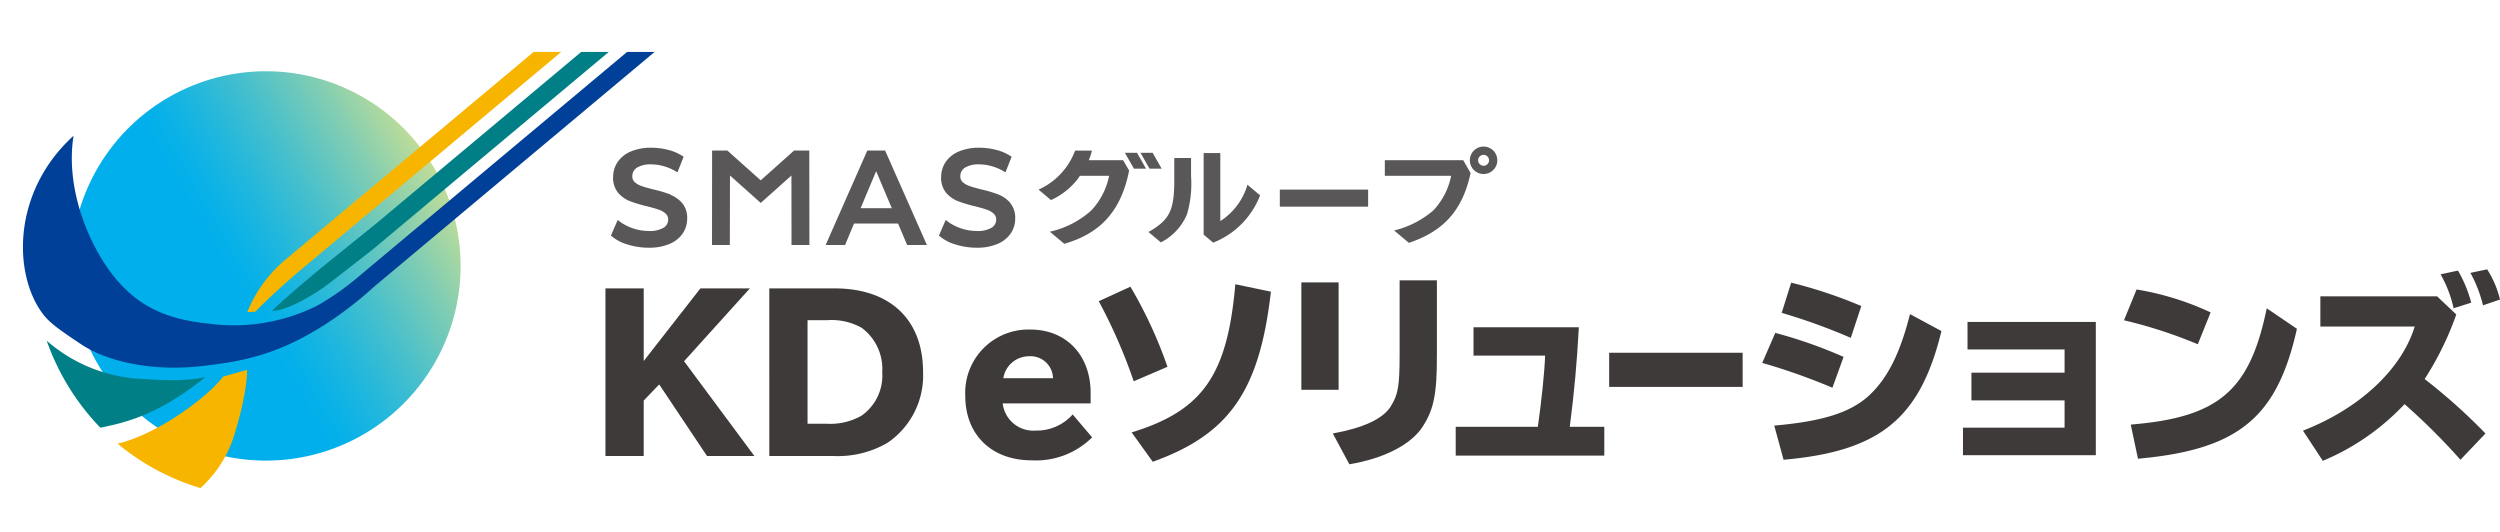
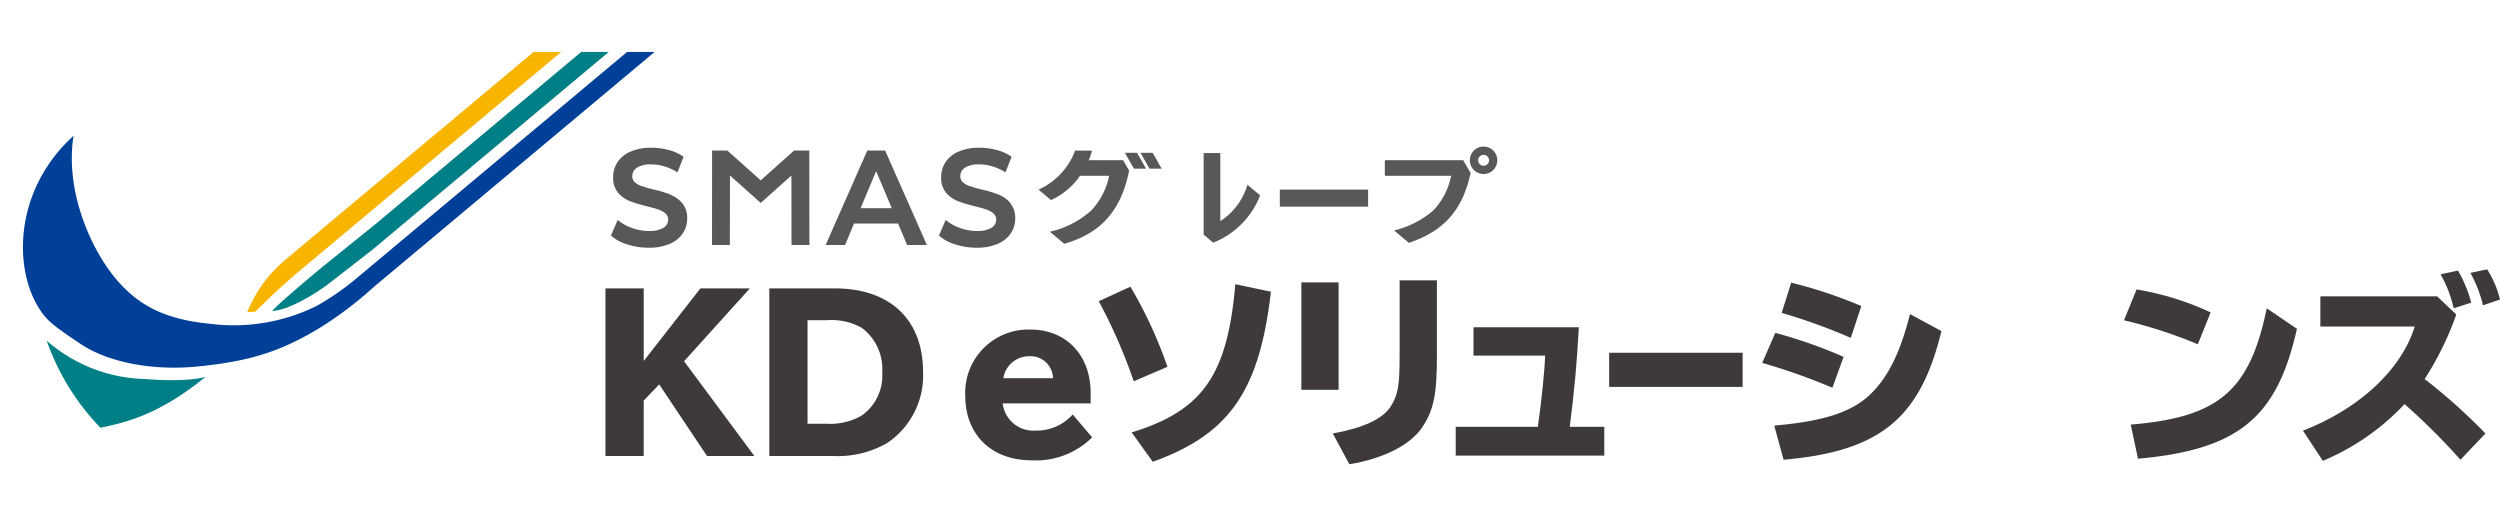
<svg xmlns="http://www.w3.org/2000/svg" width="313.752" height="66.75" viewBox="0 0 313.752 66.75">
  <defs>
    <linearGradient id="a" x1=".5" x2=".5" y2="1" gradientUnits="objectBoundingBox">
      <stop offset="0" stop-color="#00afec" />
      <stop offset=".4" stop-color="#00afec" />
      <stop offset=".463" stop-color="#08b1e8" />
      <stop offset=".565" stop-color="#21b7dd" />
      <stop offset=".695" stop-color="#49c0cb" />
      <stop offset=".846" stop-color="#80cdb3" />
      <stop offset="1" stop-color="#c0dd98" />
    </linearGradient>
  </defs>
-   <path data-name="パス 109" d="M0 24.432A24.432 24.432 0 1024.432 0 24.432 24.432 0 000 24.432" transform="rotate(-120 31.485 26.322)" fill="url(#a)" />
-   <path d="M28.017 47.247c-1.97 2.625-8.288 7.269-13.259 8.433a29.566 29.566 0 0010.4 5.572 14.886 14.886 0 004.286-6.8c1.673-5.444 1.564-8.045 1.564-8.045-1.334.4-2.989.843-2.989.843z" fill="#f8b500" />
  <path d="M12.594 53.679c3.347-.679 7.463-1.71 13.2-6.378-2.686.728-7.566.267-7.566.267a19.467 19.467 0 01-12.37-4.814 30 30 0 006.736 10.919z" fill="#008086" />
  <path data-name="パス 83" d="M66.969 6.518L35.886 32.533a16.8 16.8 0 00-4.85 6.626 8.165 8.165 0 001.025-.055c1.019-1.061 3.262-3.171 5.25-4.868l33.12-27.718z" fill="#f8b500" />
  <path data-name="パス 84" d="M72.94 6.518l-25.664 21.48-6.917 5.584s-5.055 4.164-6.213 5.436c1.843 0 5.353-2.019 7.408-3.644 1.012-.8 3.741-2.9 5.22-4.062L76.402 6.518z" fill="#008086" />
  <path data-name="パス 85" d="M78.7 6.518c-10.561 8.839-33.842 28.318-34.333 28.725a32.96 32.96 0 01-4.608 3.14 23.433 23.433 0 01-13.429 2.249c-5.6-.546-8.942-2.28-11.743-5.584-3.182-3.758-6.456-11.082-5.358-18.011-7.663 6.984-7.566 17.1-4.038 22.1.825 1.17 1.679 1.873 5.026 4.092 3.159 2.1 8.669 3.407 14.9 2.734 5.687-.612 9.8-1.57 15.344-5.02a47.281 47.281 0 006.457-4.935l35.237-29.49h-3.461z" fill="#004098" />
  <path data-name="パス 86" d="M156.556 23.19a8.12 8.12 0 01-3.407 4.559v-8.536h-2.092v10.234l1.2 1.006a10.4 10.4 0 005.887-5.935l-1.588-1.334z" fill="#595757" />
-   <path data-name="パス 87" d="M147.372 19.837v2.3c.042 4.116-.467 5.3-2.946 6.814l-.3.158 1.564 1.31a7 7 0 003.274-3.516 13.53 13.53 0 00.515-4.783v-2.289h-2.11z" fill="#595757" />
  <path data-name="パス 88" d="M84.162 24.421a15.637 15.637 0 00-2.146-.643c-.649-.164-1.134-.3-1.485-.424a2.443 2.443 0 01-.861-.485.954.954 0 01-.315-.746 1.251 1.251 0 01.57-1.073 3.2 3.2 0 011.831-.418 5.651 5.651 0 011.576.236 6.265 6.265 0 011.564.685l.127.073.77-1.952-.085-.055a5.806 5.806 0 00-1.819-.8 8.438 8.438 0 00-2.128-.279 6.38 6.38 0 00-2.637.491 3.689 3.689 0 00-1.631 1.334 3.364 3.364 0 00-.546 1.867 2.921 2.921 0 00.618 1.952 3.724 3.724 0 001.461 1.049 17.288 17.288 0 002.17.655c.649.164 1.134.3 1.485.424a2.385 2.385 0 01.861.5.975.975 0 01.315.752 1.175 1.175 0 01-.582 1.019 3.44 3.44 0 01-1.867.406 6.173 6.173 0 01-2.043-.358 5.762 5.762 0 01-1.716-.928l-.127-.1-.849 1.958.067.061a5.526 5.526 0 002.031 1.067 8.908 8.908 0 002.637.4 6.514 6.514 0 002.643-.485 3.746 3.746 0 001.643-1.322 3.316 3.316 0 00.546-1.861 2.838 2.838 0 00-.618-1.922 3.824 3.824 0 00-1.467-1.049z" fill="#595757" />
  <path data-name="パス 89" d="M99.658 18.892l-4.189 3.741-4.189-3.741h-1.91l-.012 11.737v.121h2.237l.018-8.724 3.777 3.371.079.073 3.856-3.444.012 8.724h2.243l-.012-11.858z" fill="#595757" />
  <path data-name="パス 90" d="M111.086 18.892h-2.237l-5.232 11.858h2.44l1.122-2.692h5.529l1.14 2.692h2.48l-5.214-11.786zm.831 7.239h-3.91l1.95-4.649 1.964 4.644z" fill="#595757" />
  <path data-name="パス 91" d="M126.794 25.47a3.824 3.824 0 00-1.467-1.049 15.636 15.636 0 00-2.146-.643c-.649-.164-1.134-.3-1.485-.424a2.443 2.443 0 01-.861-.485.954.954 0 01-.315-.746 1.251 1.251 0 01.57-1.073 3.2 3.2 0 011.831-.418 5.619 5.619 0 011.576.236 6.265 6.265 0 011.564.685l.127.073.77-1.952-.085-.055a5.806 5.806 0 00-1.819-.8 8.438 8.438 0 00-2.128-.279 6.38 6.38 0 00-2.637.491 3.689 3.689 0 00-1.631 1.334 3.414 3.414 0 00-.546 1.867 2.921 2.921 0 00.618 1.952 3.724 3.724 0 001.461 1.049 17.288 17.288 0 002.17.655c.649.164 1.134.3 1.485.424a2.385 2.385 0 01.861.5.976.976 0 01.315.752 1.175 1.175 0 01-.582 1.019 3.44 3.44 0 01-1.867.406 6.173 6.173 0 01-2.043-.358 5.762 5.762 0 01-1.716-.928l-.127-.1-.849 1.958.067.061a5.526 5.526 0 002.031 1.067 8.908 8.908 0 002.637.4 6.514 6.514 0 002.647-.491 3.746 3.746 0 001.643-1.322 3.316 3.316 0 00.546-1.861 2.838 2.838 0 00-.618-1.922z" fill="#595757" />
  <path data-name="パス 92" d="M171.7 23.796v2.14h-11.082v-2.14H171.7z" fill="#595757" />
  <path data-name="パス 93" d="M183.632 20.104h-9.834v1.958h8.324a8.87 8.87 0 01-2.237 4.347 11.834 11.834 0 01-4.923 2.516l1.855 1.552c4.31-1.443 6.736-4.038 7.742-8.766l-.922-1.6z" fill="#595757" />
  <path data-name="パス 94" d="M140.945 20.104h-4.3a7.213 7.213 0 00.394-1.206h-2.11a8.713 8.713 0 01-4.589 4.9l1.558 1.31a8.835 8.835 0 003.425-2.74c.073-.1.139-.206.212-.309h3.662a8.87 8.87 0 01-2.237 4.347 11.489 11.489 0 01-5.2 2.674l1.807 1.516c4.553-1.3 7.148-4.141 8.136-9.191l-.752-1.3z" fill="#595757" />
  <path data-name="パス 95" d="M186.19 18.395a1.722 1.722 0 101.722 1.722 1.721 1.721 0 00-1.722-1.722zm0 2.407a.685.685 0 11.685-.685.684.684 0 01-.685.688z" fill="#595757" />
  <path data-name="パス 96" d="M142.697 19.177h-1.522l1.134 1.995h1.522z" fill="#595757" />
  <path data-name="パス 97" d="M144.655 19.177h-1.522l1.134 1.995h1.526z" fill="#595757" />
  <path data-name="パス 98" d="M80.786 36.194v9.112l7.114-9.112h6.208l-8.257 9.142 8.827 11.895h-5.947l-6-8.985-1.946 2.025v6.96h-4.8V36.194h4.8z" fill="#3e3a39" />
  <path data-name="パス 99" d="M104.757 36.194c6.96 0 11.088 3.922 11.088 10.494a10.188 10.188 0 01-4.497 8.906 12.433 12.433 0 01-6.754 1.637h-8.046V36.194h8.209zm-3.409 16.981h2.34a7.877 7.877 0 004.438-1.012 6.134 6.134 0 002.595-5.456 6.422 6.422 0 00-2.573-5.563 7.735 7.735 0 00-4.365-.958h-2.435v12.989z" fill="#3e3a39" />
  <path data-name="パス 100" d="M125.842 50.636a3.86 3.86 0 004.129 3.4 6 6 0 004.65-2.025l2.443 2.879a10.018 10.018 0 01-7.609 2.88c-5.014 0-8.312-3.219-8.312-8.075a7.937 7.937 0 018.178-8.336c4.492 0 7.554 3.219 7.554 7.948v1.323h-11.033zm6.311-3.171a2.82 2.82 0 00-3.037-2.752 3.253 3.253 0 00-3.195 2.752z" fill="#3e3a39" />
  <path data-name="パス 101" d="M142.284 47.853a66.788 66.788 0 00-4.389-10.052l3.971-1.819a54.909 54.909 0 014.65 10.052zm-.261 6.414c8.906-2.728 12.022-7.166 13.01-18.594l4.468.934c-1.431 12.44-5.2 17.891-14.829 21.346z" fill="#3e3a39" />
  <path data-name="パス 102" d="M167.996 35.443V48.92h-4.674V35.443h4.674zm12.337-.261v9.245c.024 5.165-.418 7.166-2 9.427-1.558 2.1-4.832 3.716-8.985 4.414l-2.079-3.866c3.819-.7 6.208-1.795 7.245-3.353.958-1.534 1.14-2.571 1.14-6.6v-9.267h4.674z" fill="#3e3a39" />
  <path data-name="パス 103" d="M198.145 41.079c-.236 4.414-.57 8.1-1.14 12.489h4.335v3.607h-18.648v-3.611h10.31c.467-3.322.855-7.014.909-8.936h-8.985v-3.559h13.216z" fill="#3e3a39" />
  <path data-name="パス 104" d="M218.703 44.27v4.286h-16.751V44.27z" fill="#3e3a39" />
  <path data-name="パス 105" d="M229.962 48.659a77.6 77.6 0 00-8.8-3.116l1.637-3.765a58.078 58.078 0 018.573 3.013l-1.4 3.868zm-7.293 4.754c5.947-.521 9.373-1.582 11.713-3.607 2.443-2.183 4.05-5.347 5.323-10.385l3.947 2.128c-2.674 10.985-7.712 15.09-19.812 16.151l-1.171-4.287zm9.609-11.01a74.4 74.4 0 00-8.676-3.14l1.194-3.789a58.3 58.3 0 018.8 2.934l-1.322 4z" fill="#3e3a39" />
-   <path data-name="パス 106" d="M263.027 40.402v16.727h-16.672v-3.456h12.75v-3.425h-11.689v-3.48h11.689v-2.91h-12.18v-3.456z" fill="#3e3a39" />
  <path data-name="パス 107" d="M275.831 43.209a58.155 58.155 0 00-9.27-3.013l1.582-3.868a35.6 35.6 0 019.294 2.88l-1.613 4zm-8.415 10.076c11.034-.909 14.932-4.232 17.06-14.593l3.789 2.571c-2.492 11.192-7.378 15.169-19.946 16.308l-.909-4.286z" fill="#3e3a39" />
  <path data-name="パス 108" d="M305.853 37.183l2.413 2.286a38.432 38.432 0 01-3.971 8.1 72.132 72.132 0 017.633 6.833l-3.14 3.3a80.364 80.364 0 00-7.014-6.984 29.855 29.855 0 01-10.258 7.117l-2.492-3.789c7.087-2.752 12.362-7.663 14.023-13.065h-11.84v-3.792h14.646zm2.08 1.5a15.479 15.479 0 00-1.637-4.256l2.182-.467a15.994 15.994 0 011.661 4.026l-2.207.7zm3.686-.364a16.512 16.512 0 00-1.582-4.074l2.1-.443a12.137 12.137 0 011.613 3.789l-2.128.728z" fill="#3e3a39" />
</svg>